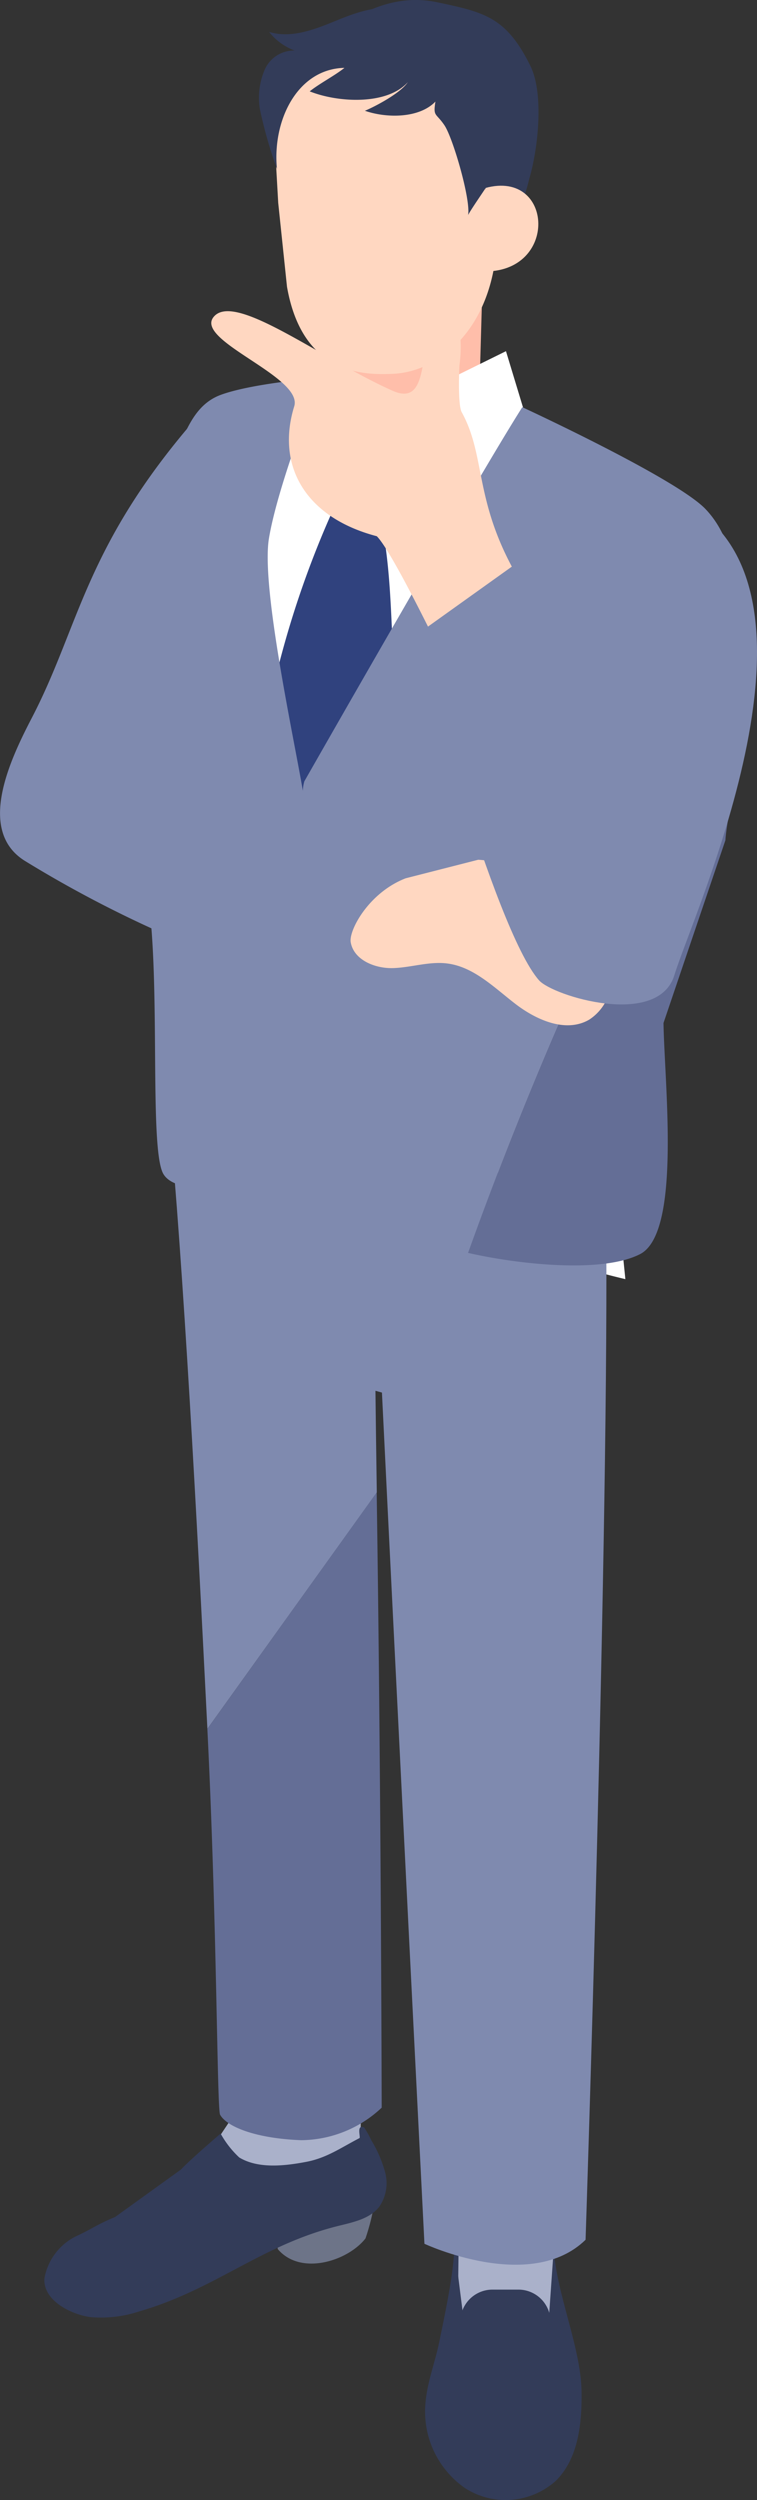
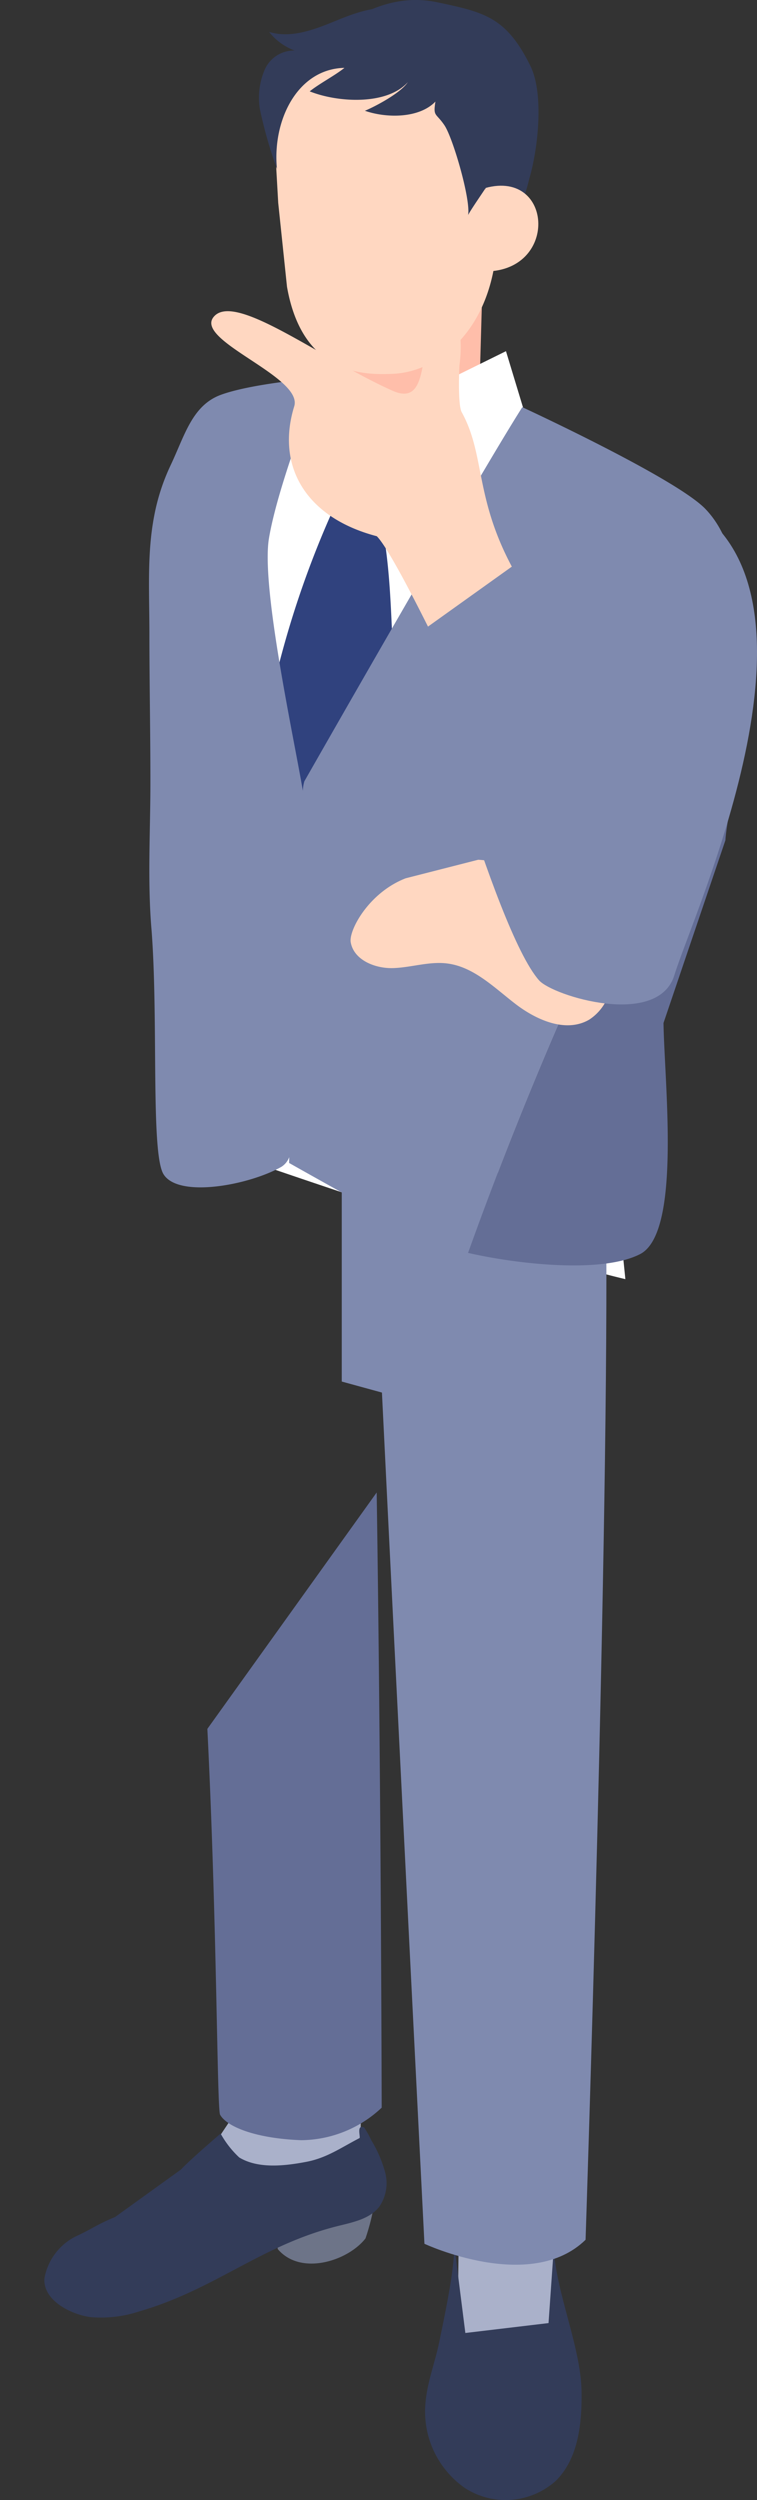
<svg xmlns="http://www.w3.org/2000/svg" width="75.604" height="249.646" viewBox="0 0 75.604 249.646">
  <rect x="0" y="0" width="75.604" height="249.646" fill="#333333" stroke="none" />
  <defs>
    <style>.a{fill:none;}.b{clip-path:url(#a);}.c{fill:#333c59;}.d{fill:#aab1ca;}.e{fill:#ffbeaa;}.f{fill:#fff;}.g{fill:#ffd7c1;}.h{fill:#30427e;}.i{fill:#7f8aaf;}.j{fill:#6d7488;}.k{fill:#646e96;}</style>
    <clipPath id="a">
      <rect class="a" width="75.604" height="249.646" transform="translate(0 0)" />
    </clipPath>
  </defs>
  <g class="b" transform="translate(0 0)">
-     <path class="c" d="M220.05,1031.016h-6.205c-1.042,0-1.883,2.066-1.883,3.108v5.108a1.9,1.9,0,0,0,1.895,1.895h6.205a1.9,1.9,0,0,0,1.9-1.895v-5.108c0-1.042-.864-3.108-1.907-3.108" transform="translate(-166.601 -810.371)" />
    <path class="d" d="M212.5,1000.124l.347,8.146-.14,11.925,9.693-.3-.309-20.467Z" transform="translate(-167.025 -785.546)" />
    <path class="c" d="M211.255,1047.977l-.512,7.317-8.308.989-1.113-8.8c.052,2.469-.984,7.172-1.47,9.593-.417,2.08-1.225,4.086-1.4,6.2a9.316,9.316,0,0,0,3.937,8.488,7.5,7.5,0,0,0,9.067-.705c2.27-2.233,2.629-5.734,2.585-8.918-.06-4.329-2.4-9.469-2.788-14.167" transform="translate(-155.959 -823.316)" />
-     <path class="c" d="M220.65,1068.357h-2.592a3.2,3.2,0,0,0,0,6.409h2.592a3.2,3.2,0,0,0,0-6.409" transform="translate(-168.874 -839.721)" />
    <path class="e" d="M153.205,130.65,138.144,135s-.148,5.909-.148,6.285l-4.4,2.416,1.25,4.184c2.194,1.673,2.463,5.386,4.657,7.06a3.92,3.92,0,0,0,2.957,1.123,3.742,3.742,0,0,0,1.543-.856c1.7-1.342,14.117-3.576,14.117-3.576l.753-6.964-5.966-3.386c0-.376.293-10.262.293-10.638" transform="translate(-105.009 -102.691)" />
    <path class="f" d="M113.1,188.823a7.924,7.924,0,0,1-6.19-3.979s-2.678,1.278-4.863,2.3l-5.564,72.594s29.672,10.41,41.813,13.282l-8.749-85.965s-11.281,2.319-16.447,1.768" transform="translate(-75.838 -145.287)" />
    <path class="g" d="M132.515,24.515l-4.961,6.393.488,8.614.877,8.379c1.54,8.8,7.643,8.818,10.535,8.7,4.68-.187,9.885-4.456,10.411-12.87a51.366,51.366,0,0,1,1.262-7.468l-5.252-8.957Z" transform="translate(-100.256 -19.269)" />
    <path class="c" d="M144.443.232c-4.665-.995-8.614,1.382-12.352,4.346a12.24,12.24,0,0,0-3.647,4.43c-1.206,2.666,2.46-.855,3.459-1.82,1.707-1.65,6.876-2.083,9.026-1.708,2.062.36,7.529,1.849,8.9,3.477,1.055,1.249-1.035,5.833-1.035,5.833l-.524.4a54.1,54.1,0,0,0,2.838,8.852,22.1,22.1,0,0,0,2.524-6.205c.875-2.992,1.482-8.456.105-11.254-2.414-4.907-4.633-5.359-9.3-6.354" transform="translate(-100.766 -0.003)" />
    <path class="g" d="M225.646,86.874l-.259,8.335c7.576.2,7.08-10.2.259-8.335" transform="translate(-177.152 -68.106)" />
    <path class="f" d="M142.67,179.22l7.413,6.551v-6.034l-6.551-3.793Z" transform="translate(-112.137 -138.291)" />
    <path class="h" d="M133.155,234.948a95.8,95.8,0,0,0-6.428,19.149l3.368,13.53,8.913-15.28c-.409-5.433-.225-11.548-1.7-17.2Z" transform="translate(-99.606 -184.668)" />
    <path class="c" d="M142.033,8.4a2.746,2.746,0,0,0-1.509-1.424l-.966-.107a9.812,9.812,0,0,0-4.705-2.888c-2.156-.567-4.387.316-6.46,1.164s-4.332,1.685-6.466,1.032a5.856,5.856,0,0,0,2.544,1.858,3.186,3.186,0,0,0-3,1.95A7.136,7.136,0,0,0,121,13.869a44.659,44.659,0,0,0,1.71,5.985c-.477-4.846,2.045-9.987,6.74-10.089-.942.763-2.528,1.584-3.47,2.347,2.82,1.13,7.718,1.4,9.8-.919-.681,1.055-3.168,2.389-4.287,2.858,2.158.751,5.419.769,7.043-.919-.243,1.538.045,1.1.9,2.367s2.638,7.43,2.364,8.962c.368-.7,1.883-2.835,2.337-3.6,1.364-2.306,1.969-6.893,1.673-9.27-.09-.728-3.454-2.543-3.779-3.19" transform="translate(-95.049 -2.989)" />
    <path class="d" d="M91.882,952.113l-4.894,7.322,17.362-2.954.219-13.537-12.156.845Z" transform="translate(-68.372 -741.148)" />
-     <path class="i" d="M82.578,580.052,99.5,556.447c-.058-3.934-.11-7.865-.153-11.718l.83.262.987-25.791-22.448-.859c1.476,15.532,2.821,40.775,3.865,61.712" transform="translate(-61.868 -407.412)" />
    <path class="i" d="M159.5,524.044v25.81l4.013,1.1c1.356,27.787,4.244,85,4.244,85s10.593,4.962,16.093-.4c0,0,2.4-71.789,2.044-103.083Z" transform="translate(-125.367 -411.895)" />
    <path class="j" d="M129.718,1023.858c.125.623-.282,1.92-.157,2.543,2.3,2.709,7.019,1.167,8.757-1.07a22.148,22.148,0,0,0,1.1-5.211Z" transform="translate(-101.815 -801.807)" />
    <path class="c" d="M53.357,993.772a9.465,9.465,0,0,0-.711-1.274c-.817-.346-.33.989-.47,1.061-1.876.969-3.263,1.983-5.337,2.375-2.173.411-4.779.7-6.671-.442a9.658,9.658,0,0,1-1.86-2.386s-3.141,2.686-3.952,3.586l-6.58,4.74c-1.97.828-2.064,1.071-4,1.974a5.836,5.836,0,0,0-3.064,4.158c-.16,2.244,2.746,3.637,4.617,3.871a12.151,12.151,0,0,0,4.851-.571c7.6-2.2,12.149-6.6,19.822-8.522,1.52-.38,3.218-.707,4.168-1.954a4.152,4.152,0,0,0,.579-3.378,12.3,12.3,0,0,0-1.392-3.238" transform="translate(-16.275 -780.052)" />
    <path class="f" d="M175.7,170.239l.345,6.034,14.794-5.127-2.208-7.285Z" transform="translate(-138.098 -128.793)" />
    <path class="h" d="M154.382,208.156a7.963,7.963,0,0,0,3.878.669c1.874-.268,2.006-2.274,2.952-6.009l-5.894-1.615a12.544,12.544,0,0,0-.936,6.955" transform="translate(-121.234 -158.143)" />
    <path class="i" d="M106.794,179.249c-4.755,7.489-21.765,37.359-21.765,37.359a3.834,3.834,0,0,0-.148.951c-.929-5.471-4.188-20.405-3.386-25.215.936-5.617,5.126-16.024,5.126-16.024s-6.665.508-9.9,1.682c-2.9,1.051-3.631,4.058-5.048,7.045a20.816,20.816,0,0,0-1.638,5.046c-.726,3.78-.484,7.563-.481,11.648,0,4.946.1,9.89.1,14.836.008,4.927-.309,10,.118,14.917.689,9.072-.1,22.251,1.192,24.347,1.5,2.433,8.6,1.074,11.793-.749a1.973,1.973,0,0,0,.764-.955l-.016.581s12.033,6.8,14.788,8.049a18.37,18.37,0,0,0,3.092.925,384.943,384.943,0,0,1,22.068-50.018,109.411,109.411,0,0,0,5.12-11.7c-.152-5.946-.966-9.916-3.474-12.549-2.929-3.075-18.3-10.175-18.3-10.175" transform="translate(-54.633 -138.587)" />
    <path class="k" d="M240.506,307.9a384.856,384.856,0,0,0-22.068,50.019c4.868,1.117,13.344,2.088,17.179.123,4.135-2.118,2.435-16.962,2.34-23.079l6.183-18.248c.092-1.773,1.252-7.139,1.3-8.522.151-4.7.274-8.656.189-11.993a109.422,109.422,0,0,1-5.12,11.7" transform="translate(-171.691 -232.808)" />
    <path class="k" d="M96.774,720.009c.978,19.592.96,37.96,1.271,38.527.644,1.172,3.466,2.37,8.1,2.547a11.87,11.87,0,0,0,8.04-3.248s-.061-32.106-.5-61.431Z" transform="translate(-76.064 -547.368)" />
-     <path class="i" d="M17.542,229.237,19.6,195.061c-11.144,12.832-11.617,20.68-16.4,29.9-2.1,4.047-5.633,11.3-.683,14.342A117.237,117.237,0,0,0,36.9,253.485c.382-1.223,3.146-11.772,3.067-11.8-9.476-2.592-12.949-9.861-22.425-12.453" transform="translate(0 -153.317)" />
    <path class="g" d="M176.35,401.171l-7.248,1.852c-3.711,1.443-5.687,5.214-5.487,6.38.305,1.78,2.425,2.641,4.23,2.587s3.59-.684,5.383-.465c2.659.324,4.7,2.395,6.823,4.031s5.081,2.934,7.391,1.578a4.9,4.9,0,0,0,2.211-4.119,8.8,8.8,0,0,0-1.4-4.612,15.083,15.083,0,0,0-11.905-7.233" transform="translate(-128.589 -315.318)" />
    <path class="g" d="M123.617,155.286c-.322-.584-.3-3.119-.227-4.672a13.226,13.226,0,0,0,.058-3.214c-.233-1.566-1.949-2.213-2.8-.544-1.286,2.524-.361,7.887-3.938,6.29-7.219-3.223-15.833-9.989-17.891-7.342-1.842,2.369,8.981,5.951,8.071,8.9-1.831,5.941,1.12,11.1,8.246,12.97,1.8,1.775,8.234,15.434,8.234,15.434s9.35-6.225,8.967-6.723c-8.153-10.6-5.809-15.827-8.72-21.1" transform="translate(-77.505 -114.128)" />
    <path class="i" d="M220.279,233.2l-9.023,4.314,5.531,16.965-12.008-15.512-10.895,7.792s7.849,29.357,12.343,34.428c1.39,1.569,11.91,4.786,13.521-.531,1.923-6.345,17.224-39.2.53-47.457" transform="translate(-152.391 -183.293)" />
  </g>
</svg>